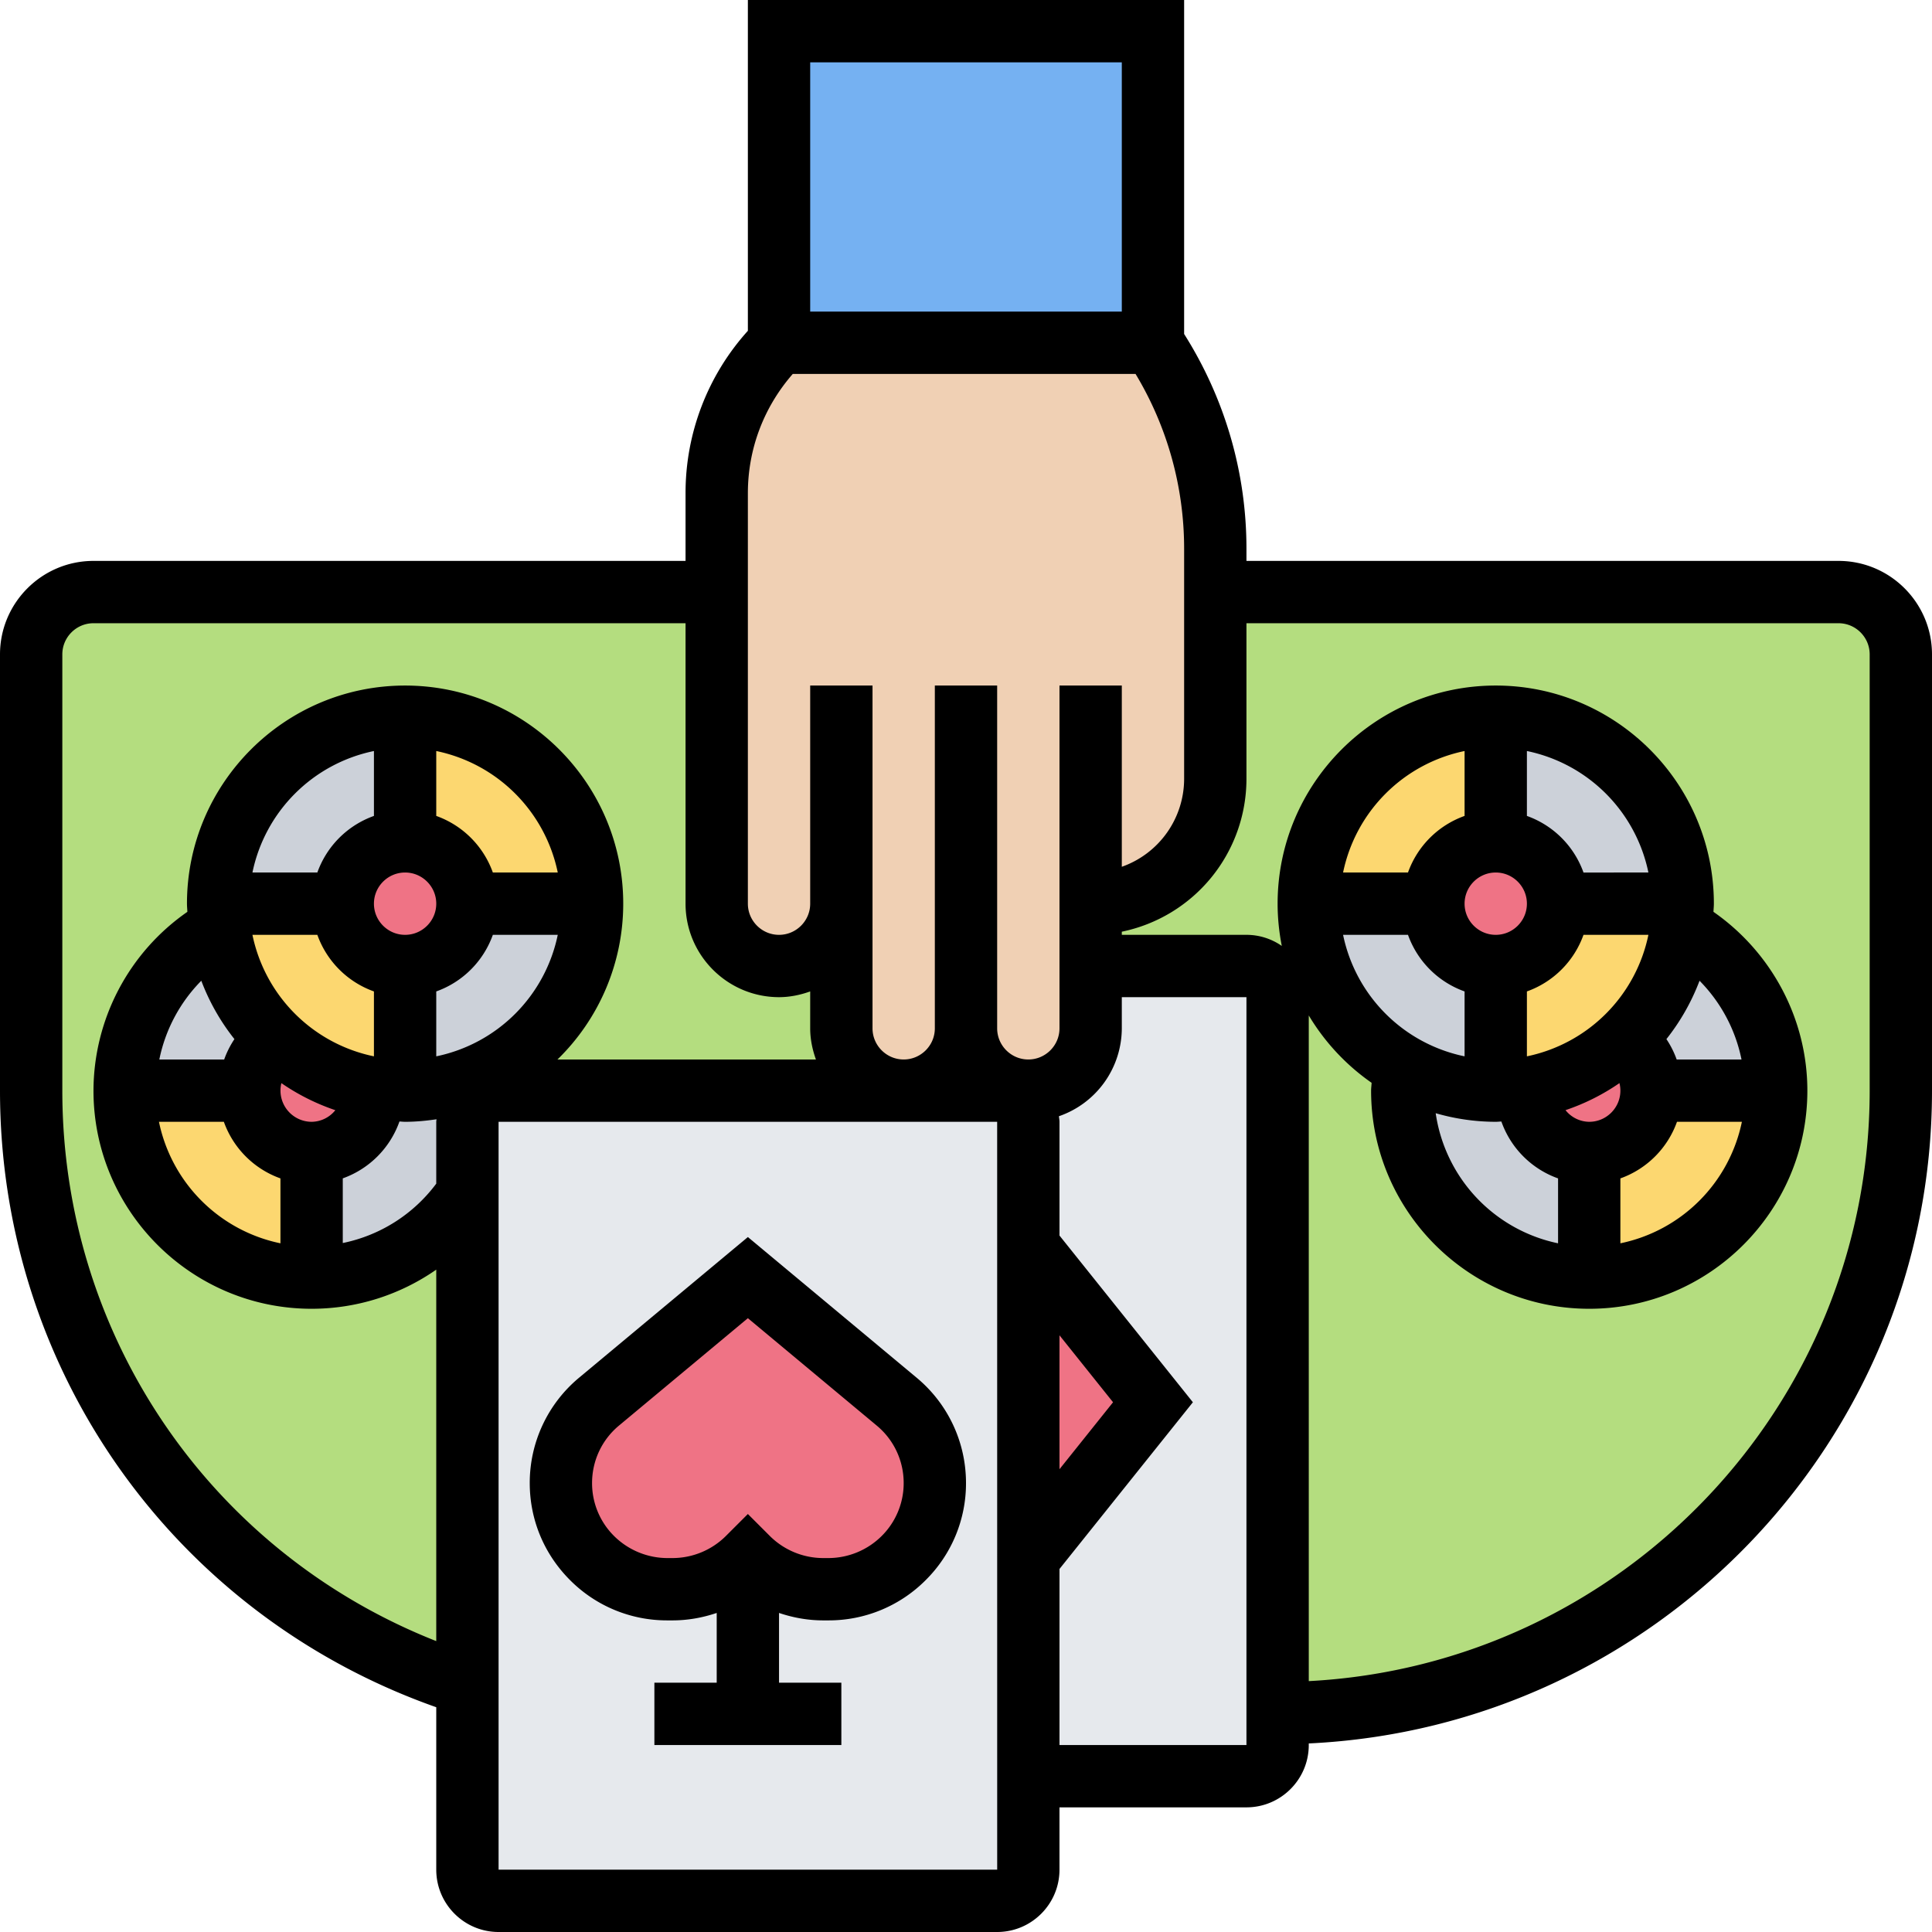
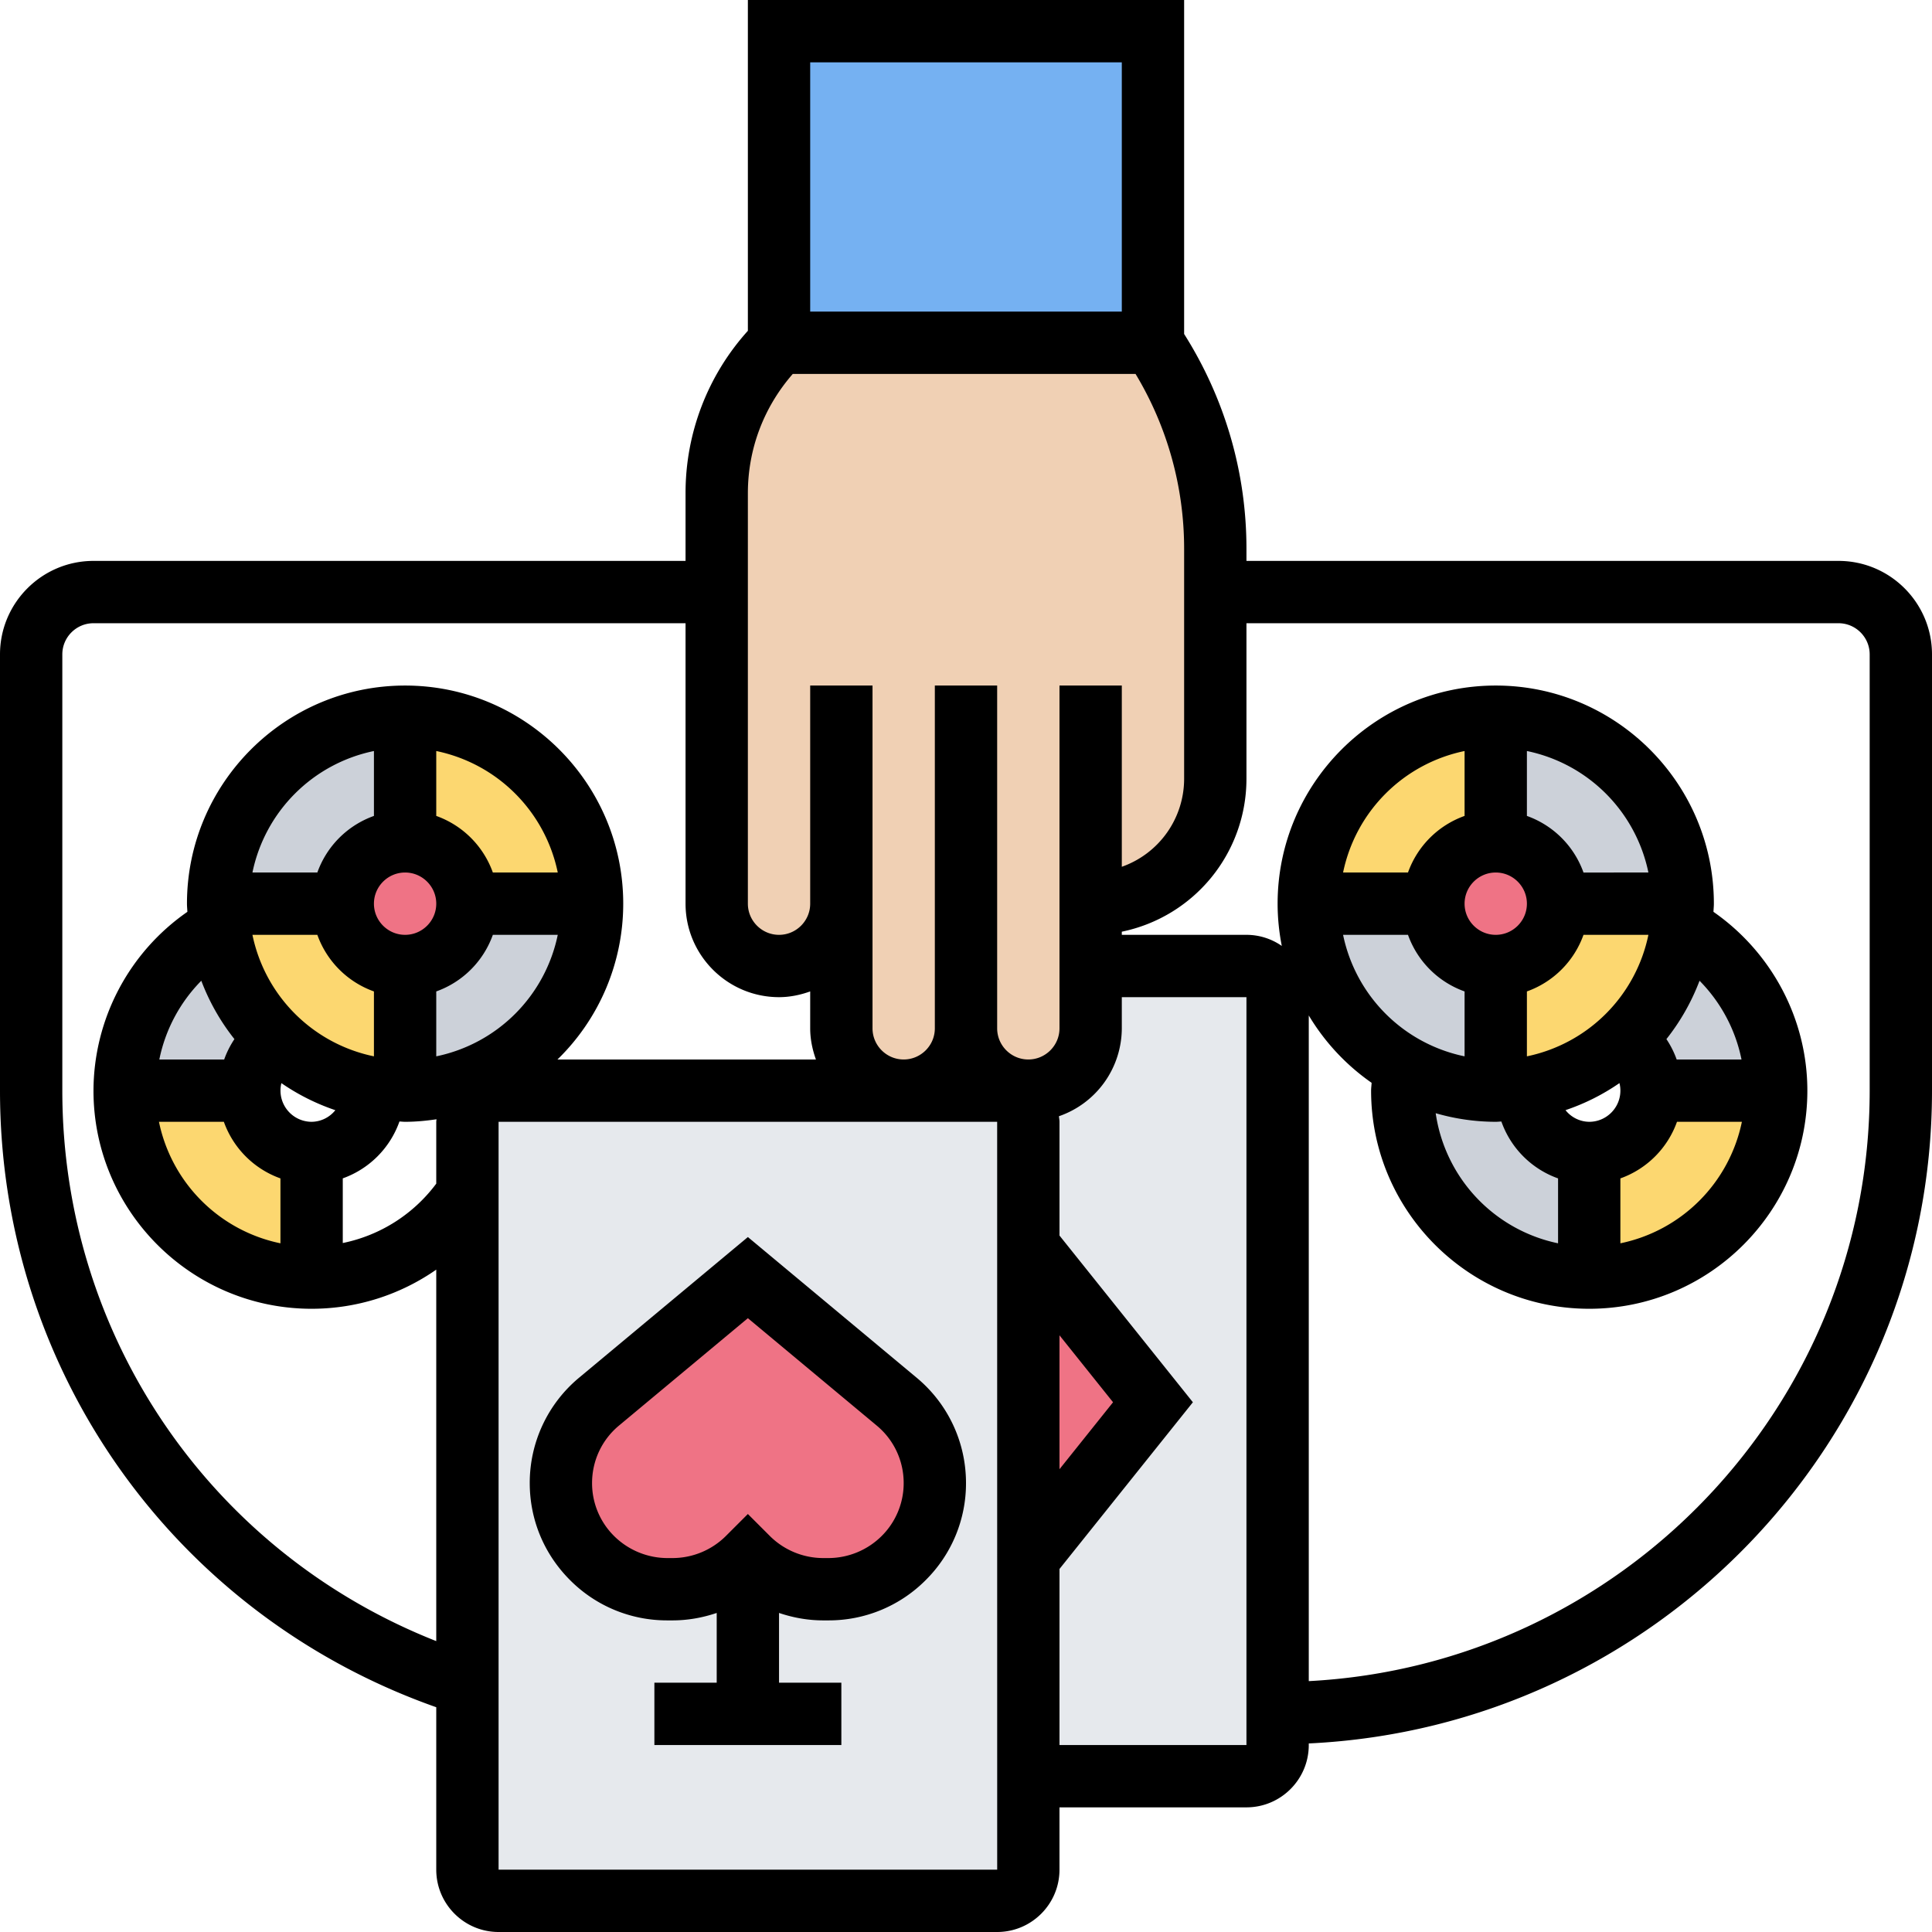
<svg xmlns="http://www.w3.org/2000/svg" height="512" viewBox="0 0 62 62" width="512">
-   <path d="M41 55V32c0-.55-.45-1-1-1h-5v-2c2.21 0 4-1.79 4-4v-6h20c1.1 0 2 .9 2 2v14c0 11.05-8.95 20-20 20zm1-26a6.02 6.02 0 003.05 5.23A6.005 6.005 0 0051 41c3.31 0 6-2.69 6-6 0-2.24-1.23-4.2-3.05-5.23A6.005 6.005 0 0048 23c-3.31 0-6 2.69-6 6zm-15 0v4c0 1.1.9 2 2 2H16c0-.26-.02-.52-.05-.78A5.992 5.992 0 0019 29c0-3.31-2.69-6-6-6a6.005 6.005 0 00-5.95 6.77A6.008 6.008 0 004 35c0 3.31 2.69 6 6 6 2.09 0 3.93-1.07 5-2.68v15.76C6.89 51.54 1 43.96 1 35V21c0-1.1.9-2 2-2h20v10c0 1.1.9 2 2 2 .55 0 1.05-.22 1.41-.59.37-.36.59-.86.59-1.41z" fill="#b4dd7f" />
  <path d="M53 35h4c0 3.31-2.69 6-6 6v-4c1.1 0 2-.9 2-2zm-11-6c0-3.31 2.69-6 6-6v4c-1.1 0-2 .9-2 2zm7 5.91c-.32.06-.66.09-1 .09v-4c1.1 0 2-.9 2-2h4a5.978 5.978 0 01-1.87 4.35c-.84.8-1.93 1.36-3.13 1.56zM10 37v4c-3.31 0-6-2.69-6-6h4c0 1.1.9 2 2 2zm3-6v4c-.34 0-.68-.03-1-.09-1.2-.2-2.29-.76-3.13-1.56A5.978 5.978 0 017 29h4c0 1.1.9 2 2 2zm6-2h-4c0-1.1-.9-2-2-2v-4c3.31 0 6 2.69 6 6z" fill="#fcd770" />
  <path d="M57 35h-4c0-.68-.34-1.29-.87-1.65.98-.93 1.64-2.18 1.82-3.58A6.008 6.008 0 0157 35zm-8-.08V35c0 1.1.9 2 2 2v4a6.005 6.005 0 01-5.95-6.77c.87.49 1.88.77 2.95.77.34 0 .68-.03 1-.09z" fill="#ccd1d9" />
  <path d="M48 31v4c-1.07 0-2.08-.28-2.95-.77A6.02 6.02 0 0142 29h4c0 1.1.9 2 2 2zm6-2h-4c0-1.1-.9-2-2-2v-4c3.31 0 6 2.69 6 6zm-38.05 5.22c-.87.5-1.88.78-2.95.78v-4c1.1 0 2-.9 2-2h4c0 2.24-1.23 4.19-3.05 5.22zM13 23v4c-1.1 0-2 .9-2 2H7c0-3.31 2.69-6 6-6zm-5.95 6.77c.18 1.4.84 2.65 1.82 3.58-.53.36-.87.97-.87 1.65H4c0-2.24 1.23-4.2 3.05-5.23z" fill="#ccd1d9" />
-   <path d="M13 35c1.07 0 2.08-.28 2.95-.78.03.26.05.52.05.78-.55 0-1 .45-1 1v2.32A5.998 5.998 0 0110 41v-4c1.1 0 2-.9 2-2v-.09c.32.06.66.09 1 .09z" fill="#ccd1d9" />
-   <path d="M51 37c-1.1 0-2-.9-2-2v-.09c1.2-.2 2.29-.76 3.13-1.56.53.36.87.97.87 1.65 0 1.1-.9 2-2 2z" fill="#ef7385" />
  <circle cx="48" cy="29" fill="#ef7385" r="2" />
-   <path d="M12 35c0 1.1-.9 2-2 2s-2-.9-2-2c0-.68.34-1.29.87-1.65.84.8 1.93 1.36 3.13 1.56v.01z" fill="#ef7385" />
  <circle cx="13" cy="29" fill="#ef7385" r="2" />
  <path d="M25 1h12v10H25z" fill="#75b1f2" />
  <path d="M35 31v2c0 1.1-.9 2-2 2-.55 0-1.05-.22-1.41-.59-.37-.36-.59-.86-.59-1.41 0 .55-.22 1.05-.59 1.41-.36.37-.86.59-1.41.59-1.1 0-2-.9-2-2v-4c0 .55-.22 1.05-.59 1.41-.36.37-.86.59-1.41.59-1.1 0-2-.9-2-2V15.83c0-1.81.72-3.55 2-4.83h12c1.3 1.96 2 4.25 2 6.61V25c0 2.21-1.79 4-4 4z" fill="#f0d0b4" />
  <path d="M33 35c1.1 0 2-.9 2-2v-2h5c.55 0 1 .45 1 1v24c0 .55-.45 1-1 1h-7v-7l4-5-4-5v-4c0-.55-.45-1-1-1h-3c.55 0 1.05-.22 1.41-.59.37-.36.59-.86.59-1.41 0 .55.22 1.05.59 1.41.36.37.86.59 1.41.59z" fill="#e6e9ed" />
  <path d="M32 35H16c-.55 0-1 .45-1 1v24c0 .55.45 1 1 1h16c.55 0 1-.45 1-1V36c0-.55-.45-1-1-1z" fill="#e6e9ed" />
  <path d="M33 40l4 5-4 5v-2.41zm-3 7.59A3.415 3.415 0 0126.59 51h-.18c-.9 0-1.77-.36-2.41-1-.64.64-1.51 1-2.41 1h-.18A3.415 3.415 0 0118 47.59c0-1.01.45-1.96 1.22-2.61L24 41l4.78 3.98c.77.65 1.22 1.6 1.22 2.61z" fill="#ef7385" />
  <path d="M24 39.698l-5.417 4.514A4.39 4.39 0 0017 47.592c0 1.175.458 2.279 1.293 3.115A4.382 4.382 0 0021.414 52h.172c.489 0 .964-.087 1.414-.239V54h-2v2h6v-2h-2v-2.239c.451.152.925.239 1.414.239h.172a4.386 4.386 0 003.125-1.297A4.371 4.371 0 0031 47.592c0-1.31-.577-2.542-1.583-3.379zm4.293 9.595a2.432 2.432 0 01-1.707.707h-.172a2.432 2.432 0 01-1.707-.707L24 48.586l-.707.707a2.432 2.432 0 01-1.707.707h-.172a2.436 2.436 0 01-1.711-.711A2.387 2.387 0 0119 47.592c0-.714.314-1.386.863-1.843L24 42.302l4.137 3.448c.549.456.863 1.128.863 1.842a2.39 2.39 0 01-.707 1.701z" />
  <path d="M59 18H40v-.395c0-2.45-.695-4.822-2-6.887V0H24v10.616a7.765 7.765 0 00-2 5.213V18H3c-1.654 0-3 1.346-3 3v14c0 8.974 5.6 16.824 14 19.787V60c0 1.103.897 2 2 2h16c1.103 0 2-.897 2-2v-2h6c1.103 0 2-.897 2-2v-.051C53.114 55.422 62 46.242 62 35V21c0-1.654-1.346-3-3-3zM26 2h10v8H26zm-2 13.829c0-1.424.513-2.767 1.441-3.829h11A10.857 10.857 0 0138 17.605V25a2.996 2.996 0 01-2 2.816V22h-2v11c0 .551-.449 1-1 1s-1-.449-1-1V22h-2v11c0 .551-.449 1-1 1s-1-.449-1-1V22h-2v7c0 .551-.449 1-1 1s-1-.449-1-1zm10 27.022L35.719 45 34 47.149zM2 35V21c0-.551.449-1 1-1h19v9c0 1.654 1.346 3 3 3 .352 0 .686-.072 1-.184V33c0 .352.072.686.184 1H17.89A6.977 6.977 0 0020 29c0-3.86-3.14-7-7-7s-7 3.14-7 7c0 .088.01.174.013.262A7.007 7.007 0 003 35c0 3.86 3.14 7 7 7 1.455 0 2.843-.45 4-1.256v11.921C6.77 49.813 2 42.881 2 35zm12 1v1.984a4.979 4.979 0 01-3 1.906v-2.075a2.999 2.999 0 001.819-1.825c.06.002.12.01.181.01.343 0 .678-.033 1.008-.081-.001.027-.008.053-.008.081zm0-2.101v-2.083A2.997 2.997 0 0015.816 30h2.083A5.016 5.016 0 0114 33.899zM10.184 30A2.997 2.997 0 0012 31.816v2.083A5.016 5.016 0 018.101 30zM13 28c.551 0 1 .449 1 1s-.449 1-1 1-1-.449-1-1 .449-1 1-1zm-3 8a1.002 1.002 0 01-.97-1.241 7.003 7.003 0 001.731.868A.986.986 0 0110 36zm5.816-8A2.997 2.997 0 0014 26.184v-2.083A5.016 5.016 0 0117.899 28zM12 26.184A2.997 2.997 0 0010.184 28H8.101A5.016 5.016 0 0112 24.101zm-4.477 7.162a2.97 2.97 0 00-.329.654H5.113a5.01 5.01 0 011.347-2.527 6.983 6.983 0 001.063 1.873zM7.184 36A2.997 2.997 0 009 37.816v2.083A5.016 5.016 0 015.101 36zM16 60V36h16l.001 24zm24-4h-6v-5.65L38.281 45 34 39.65V36c0-.061-.013-.119-.018-.179A2.993 2.993 0 0036 33v-1h4zm20-21c0 10.139-7.989 18.424-18 18.949V32.587a7.031 7.031 0 002.016 2.161c-.003.085-.016.167-.016.252 0 3.86 3.14 7 7 7s7-3.14 7-7c0-2.3-1.145-4.437-3.013-5.738.003-.088.013-.174.013-.262 0-3.86-3.14-7-7-7s-7 3.14-7 7c0 .464.048.917.134 1.356A1.98 1.98 0 0040 30h-4v-.101A5.009 5.009 0 0040 25v-5h19c.551 0 1 .449 1 1zm-14.816-5A2.997 2.997 0 0047 31.816v2.083A5.016 5.016 0 0143.101 30zm5.632 0h2.083A5.016 5.016 0 0149 33.899v-2.083A2.997 2.997 0 0050.816 30zM52 35c0 .551-.449 1-1 1a.984.984 0 01-.761-.374 6.951 6.951 0 001.731-.868c.02.079.03.16.03.242zm-4-7c.551 0 1 .449 1 1s-.449 1-1 1-1-.449-1-1 .449-1 1-1zm0 8c.061 0 .121-.008.181-.009.3.851.968 1.522 1.819 1.825v2.083a4.999 4.999 0 01-3.927-4.175A6.968 6.968 0 0048 36zm4 1.816A2.997 2.997 0 0053.816 36h2.083A5.016 5.016 0 0152 39.899zM53.806 34a2.97 2.97 0 00-.329-.654 7.01 7.01 0 001.063-1.873A5.01 5.01 0 0155.887 34zm-2.99-6A2.997 2.997 0 0049 26.184v-2.083A5.016 5.016 0 0152.899 28zM47 26.184A2.997 2.997 0 0045.184 28h-2.083A5.016 5.016 0 0147 24.101z" />
</svg>